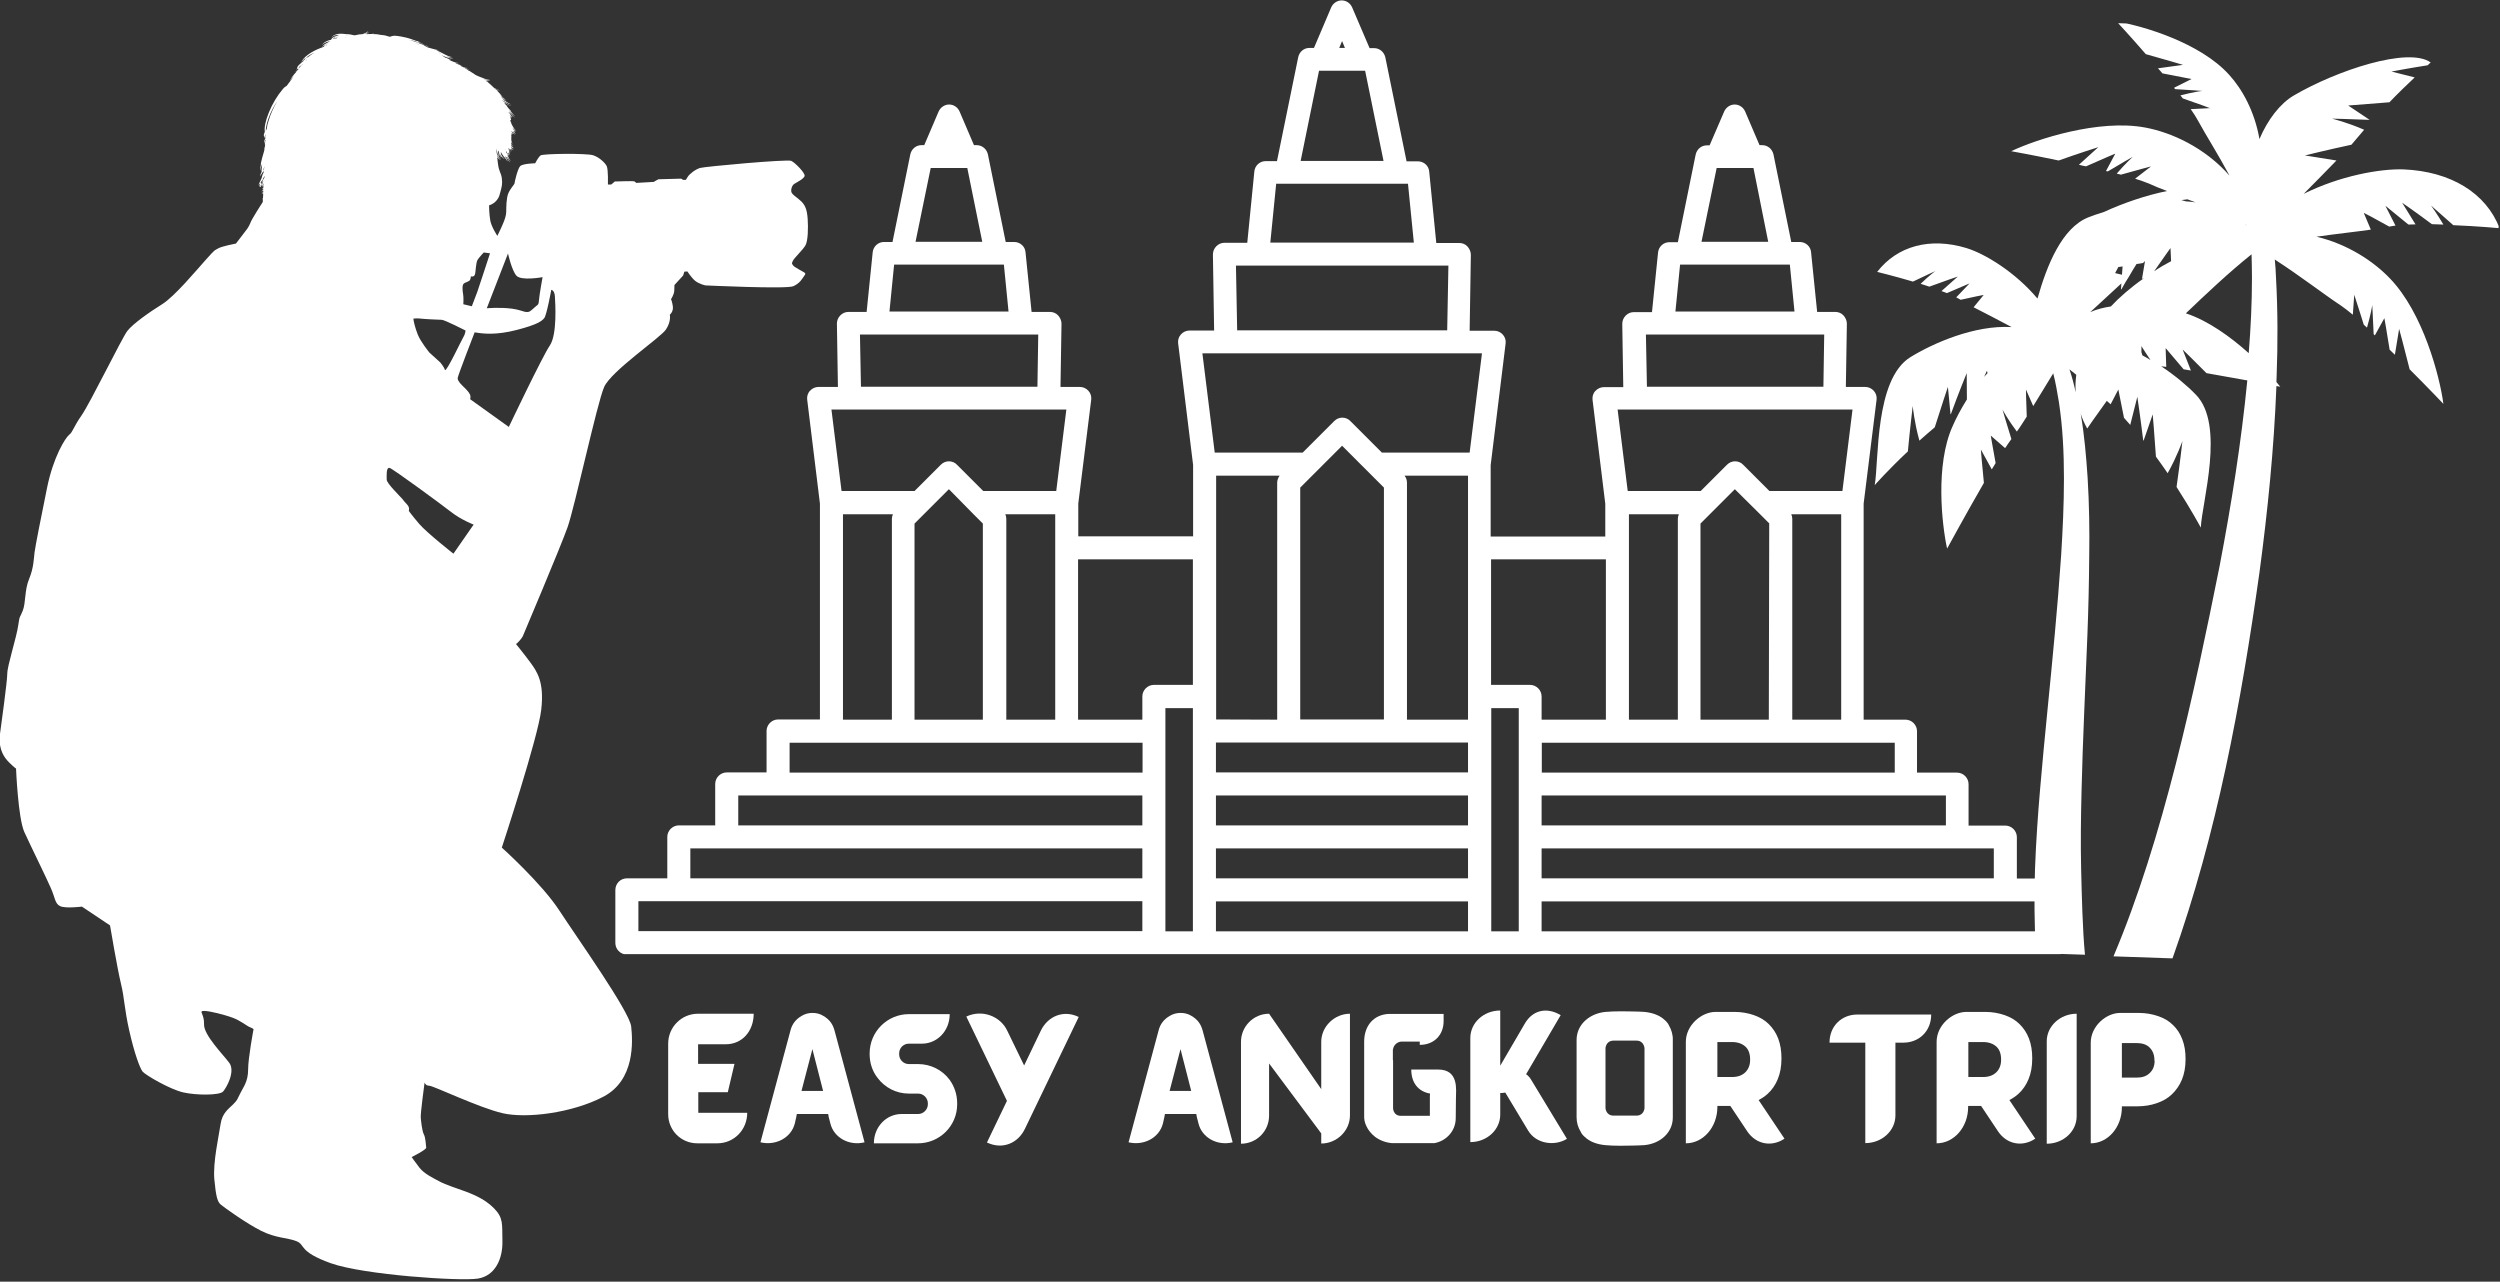
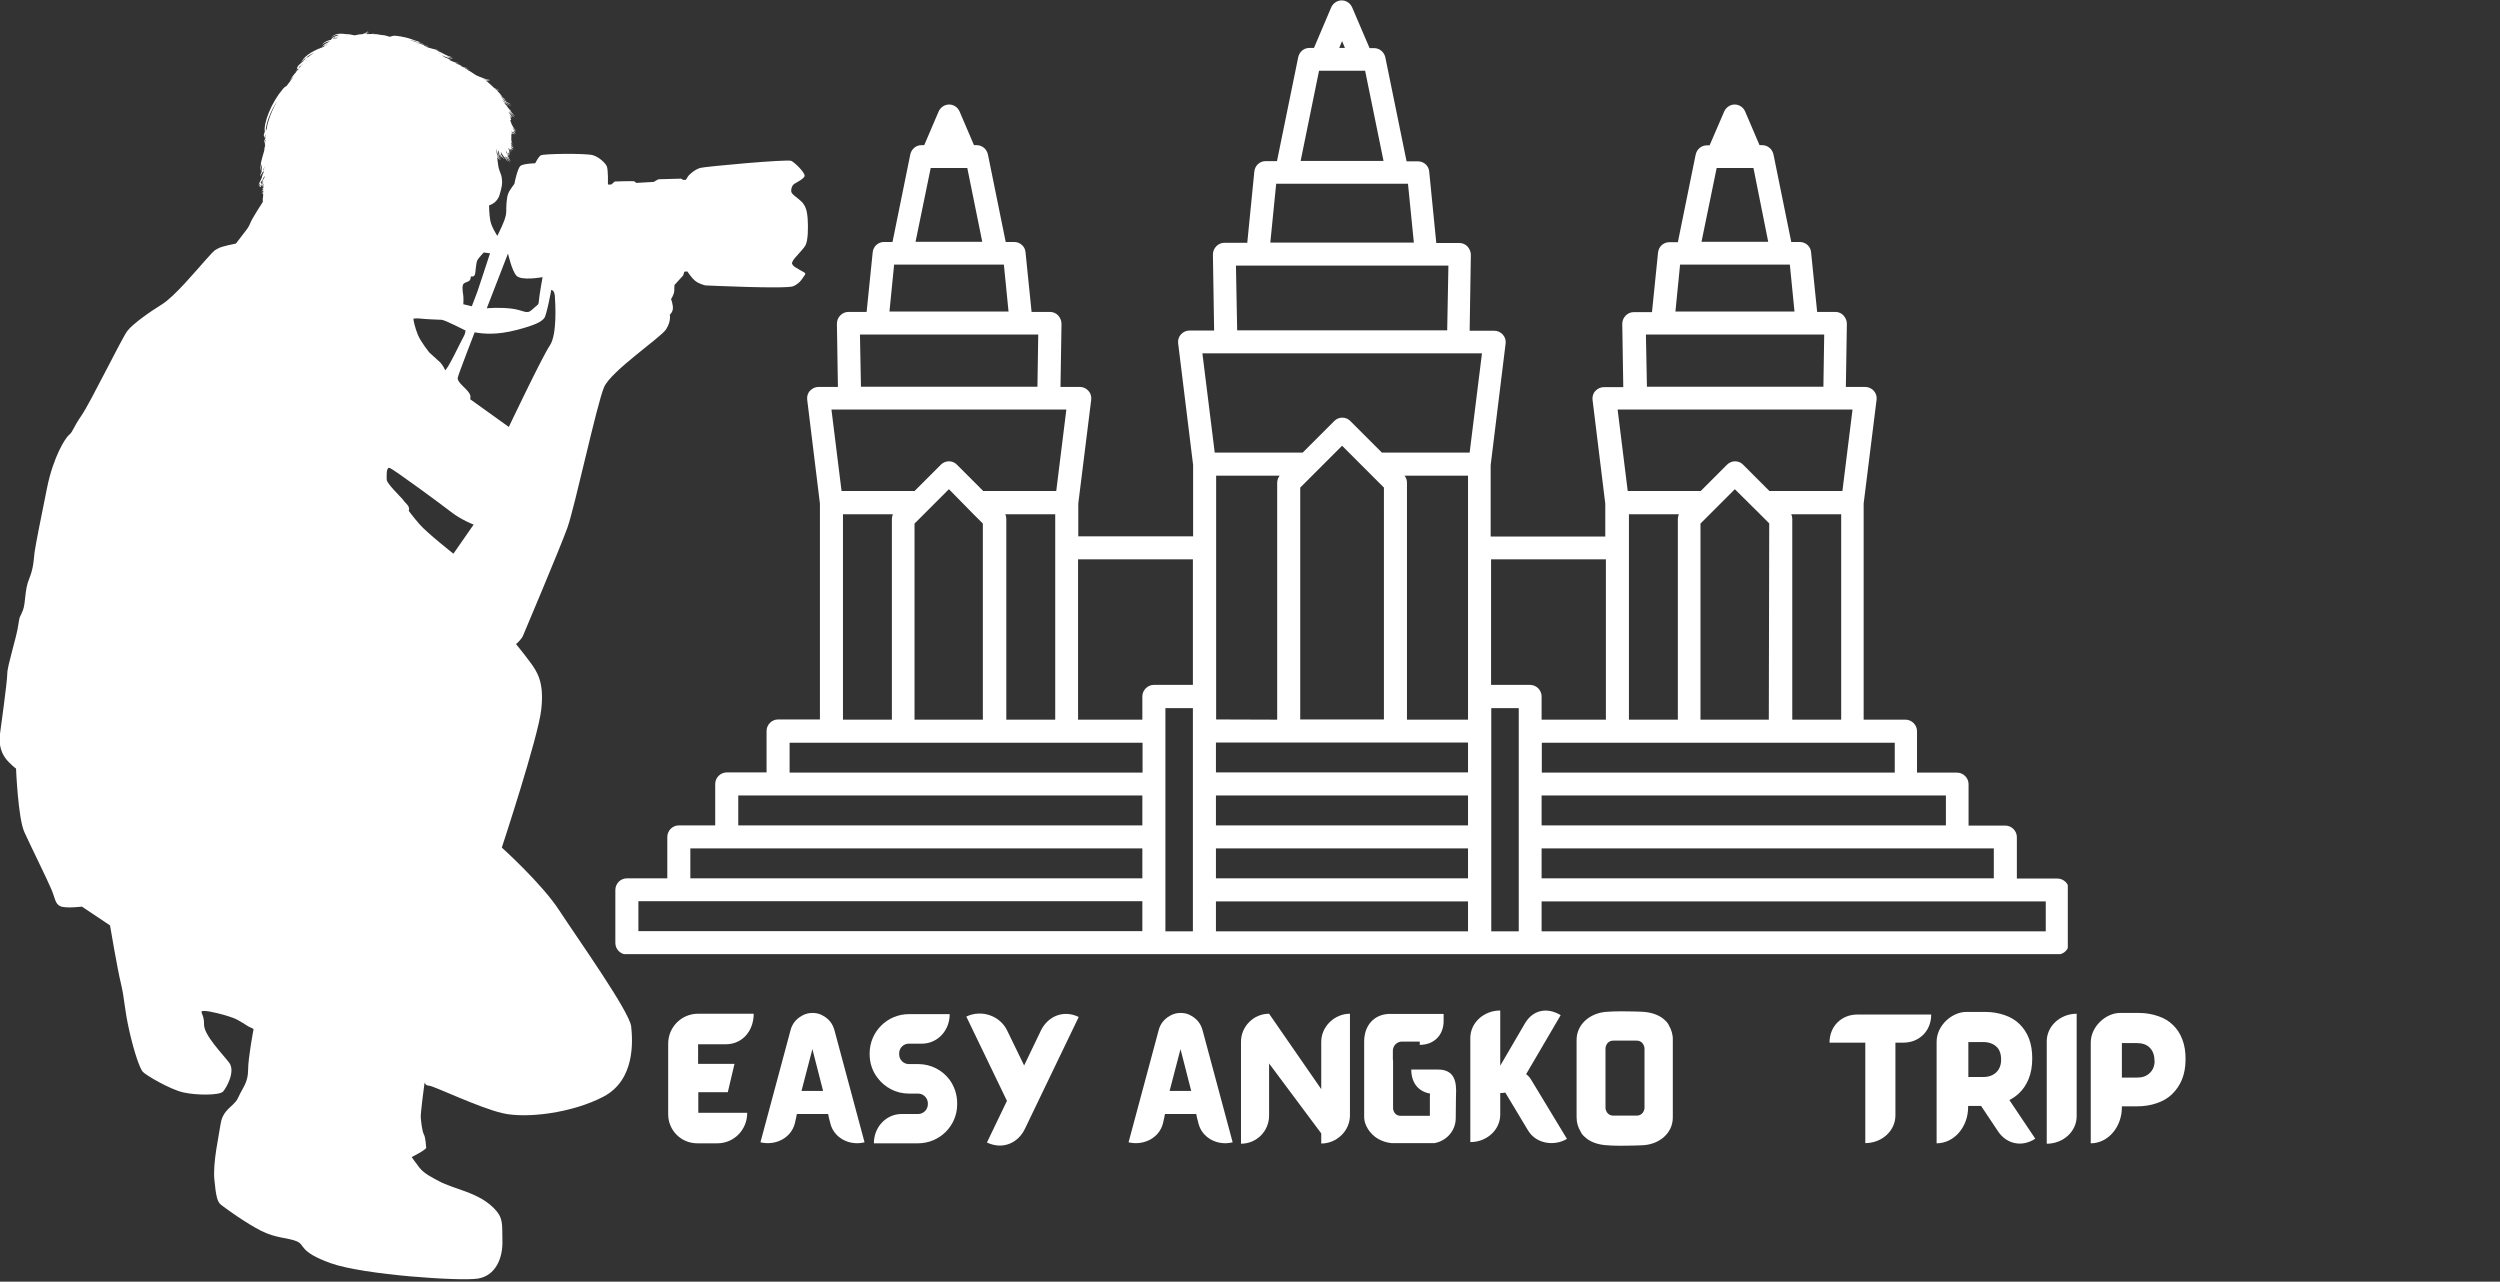
<svg xmlns="http://www.w3.org/2000/svg" xmlns:xlink="http://www.w3.org/1999/xlink" id="Layer_1" x="0px" y="0px" viewBox="0 0 1236.7 634" style="enable-background:new 0 0 1236.7 634;" xml:space="preserve">
  <rect x="0" y="0" width="1236.7" height="634" fill="#333333" stroke="none" />
  <style type="text/css">	.st0{clip-path:url(#SVGID_2_);}	.st1{fill:#FFFFFF;}	.st2{clip-path:url(#SVGID_4_);}	.st3{clip-path:url(#SVGID_6_);}	.st4{clip-path:url(#SVGID_8_);}	.st5{clip-path:url(#SVGID_10_);}</style>
  <g>
    <defs>
      <rect id="SVGID_1_" x="304.4" width="718.5" height="472" />
    </defs>
    <clipPath id="SVGID_2_">
      <use xlink:href="#SVGID_1_" style="overflow:visible;" />
    </clipPath>
    <g class="st0">
      <path class="st1" d="M310.1,434.5h20V414c0-3.1,2.6-5.7,5.7-5.7h18v-20.5c0-3.1,2.6-5.7,5.7-5.7h19.7v-20.5c0-3.1,2.6-5.7,5.7-5.7   h20.7V249.1l-6.3-51.4c-0.2-1.6,0.3-3.3,1.4-4.4c1.1-1.2,2.6-1.9,4.3-1.9h9.5l-0.5-31.3c0-1.5,0.6-3,1.7-4.1   c1.1-1.1,2.5-1.7,4-1.7h9l3-29.5c0.3-2.9,2.7-5.1,5.6-5.1h4.2l8.8-43.3c0.6-2.7,2.8-4.6,5.6-4.6h1.3l7.1-16.6   c0.9-2.1,3-3.5,5.2-3.5c2.3,0,4.3,1.4,5.2,3.5l7.1,16.6h1.3c2.7,0,5,1.9,5.6,4.6l8.8,43.3h4.2c2.9,0,5.4,2.2,5.6,5.1l3,29.5h9.1   c1.5,0,3,0.6,4,1.7c1,1.1,1.7,2.6,1.7,4.1l-0.5,31.3h9.5c1.7,0,3.2,0.7,4.3,1.9c1.1,1.2,1.6,2.8,1.4,4.4l-6.4,51.4v16.2h56.8   v-35.3l-7.4-60.2c-0.2-1.6,0.3-3.2,1.4-4.4c1.1-1.2,2.6-1.9,4.3-1.9h12.1l-0.6-37.6c0-1.5,0.6-3,1.7-4.1c1.1-1.1,2.5-1.7,4-1.7   H617l3.5-35.3c0.3-2.9,2.7-5.1,5.6-5.1h5.6l10.5-51.4c0.6-2.7,2.8-4.6,5.6-4.6h2.2l8.5-20c0.9-2.1,3-3.5,5.2-3.5   c2.3,0,4.3,1.4,5.2,3.5l8.6,20.1h2.2c2.7,0,5,1.9,5.6,4.6l10.5,51.4h5.6c2.9,0,5.4,2.2,5.6,5.1l3.5,35.3h11.4c1.5,0,3,0.6,4,1.7   c1,1.1,1.7,2.6,1.7,4.1l-0.6,37.6h12.1c1.7,0,3.2,0.7,4.3,1.9c1.1,1.2,1.6,2.8,1.4,4.4l-7.4,60.2v35.3h56.7v-16.2l-6.3-51.4   c-0.2-1.6,0.3-3.3,1.4-4.4c1.1-1.2,2.6-1.9,4.3-1.9h9.5l-0.5-31.3c0-1.5,0.6-3,1.7-4.1c1.1-1.1,2.5-1.7,4-1.7h9l3-29.5   c0.3-2.9,2.7-5.1,5.6-5.1h4.2l8.8-43.3c0.6-2.7,2.8-4.6,5.6-4.6h1.3l7.2-16.7c0.9-2.1,3-3.5,5.2-3.5c2.3,0,4.3,1.4,5.2,3.5   l7.1,16.6h1.3c2.7,0,5,1.9,5.6,4.6l8.8,43.3h4.2c2.9,0,5.4,2.2,5.6,5.1l3,29.5h9c1.5,0,3,0.6,4,1.7c1,1.1,1.7,2.6,1.7,4.1   l-0.5,31.3h9.5c1.7,0,3.2,0.7,4.3,1.9c1.1,1.2,1.6,2.8,1.4,4.4l-6.4,51.4v106.9h20.7c3.1,0,5.7,2.6,5.7,5.7v20.5h19.8   c3.1,0,5.7,2.6,5.7,5.7v20.5H992c3.1,0,5.7,2.6,5.7,5.7v20.5h20.1c3.1,0,5.7,2.6,5.7,5.7v26.2c0,3.1-2.6,5.7-5.7,5.7H310.1   c-3.1,0-5.7-2.6-5.7-5.7v-26.2C304.4,437,307,434.5,310.1,434.5z M341.5,419.7v14.8h223.6v-14.8H341.5z M365.2,393.5v14.8h199.9   v-14.8H365.2z M390.6,367.4v14.8h174.6v-14.8H390.6z M522,271v-16.6h-24.7c0.3,0.7,0.5,1.4,0.5,2.2v99.4H522V271z M470.4,243l-1-1   l-1,1l-11.4,11.4l-4.6,4.6v97h33.8v-97l-4.6-4.6L470.4,243z M441.2,356v-99.4c0-0.7,0.2-1.5,0.5-2.2H417V356H441.2z M478.5,83.1   h-18.1l-7.5,36.5h33L478.5,83.1z M496.6,130.9h-54.3l-2.3,23.2h58.9L496.6,130.9z M513.6,165.5h-88.2l0.5,25.8h87.3L513.6,165.5z    M518.7,202.6H411.3l5,40.3h36.1l13-13c1.1-1.1,2.5-1.7,4-1.7s3,0.6,4,1.7l13,13h36.1l5-40.3H518.7z M533.3,276.7V356h31.8v-11.5   c0-3.1,2.6-5.7,5.7-5.7h19.3v-62.1L533.3,276.7L533.3,276.7z M601.5,408.3h124.7v-14.8H601.5V408.3z M601.5,434.5h124.7v-14.8   H601.5V434.5z M726.2,344.4V235.3h-31.4c0.8,1,1.2,2.2,1.2,3.5V356h30.2V344.4z M667.3,223.9l-3.4-3.4l-3.4,3.4l-11.4,11.4   l-5.9,5.9v114.7h41.4V241.2l-5.9-5.9L667.3,223.9z M726.2,382.1v-14.8H601.5v14.8H726.2z M631.8,356V238.8c0-1.3,0.5-2.5,1.2-3.5   h-31.4v120.6L631.8,356z M663.9,20.3l-1.4,3.4h2.8L663.9,20.3z M675.3,35h-22.8l-9.1,44.6h41L675.3,35z M696.5,90.9h-65.2   l-2.9,29.1h71L696.5,90.9z M716.5,131.4H611.4l0.6,32h103.9L716.5,131.4z M721.5,174.8H594.8l6.1,49.1h43.5l15.6-15.6   c1.1-1.1,2.5-1.7,4-1.7s3,0.6,4,1.7l15.6,15.6H727l6.1-49.1H721.5z M737.6,276.7v62.1h19.3c3.1,0,5.7,2.6,5.7,5.7v11.5h31.8v-79.3   H737.6z M830,356v-99.4c0-0.7,0.2-1.5,0.5-2.2h-24.7V356L830,356L830,356z M875.2,258.9l-4.6-4.6L859.2,243l-1-1l-1,1l-11.4,11.4   l-4.6,4.6v97h33.8L875.2,258.9L875.2,258.9z M867.4,83.1h-18.2l-7.5,36.5h33L867.4,83.1z M885.4,130.9h-54.3l-2.3,23.2h58.9   L885.4,130.9z M902.4,165.5h-88.2l0.5,25.8H902L902.4,165.5z M907.6,202.6H800.2l5,40.3h36.1l13-13c1.1-1.1,2.5-1.7,4-1.7   c1.5,0,3,0.6,4,1.7l13,13h36.1l5-40.3H907.6z M910.8,254.4h-24.7c0.3,0.7,0.5,1.4,0.5,2.2v99.4h24.2V254.4z M937.2,367.4H762.7   v14.8h174.6V367.4z M962.6,393.5h-200v14.8h200V393.5z M986.3,419.7H762.6v14.8h223.7V419.7z M1012,445.9H762.6v14.8H1012V445.9z    M751.3,460.6V350.3h-13.6v110.4H751.3z M726.2,445.9H601.5v14.8h124.7V445.9z M590.1,460.6V350.3h-13.6v110.4H590.1z    M315.8,460.6h249.3v-14.8H315.8V460.6z" />
    </g>
  </g>
  <g>
    <g transform="translate(358.434, 786.475)">
      <g>
        <path class="st1" d="M-13-246.2H1.6l3.3-14h-18v-9.7H0.6c8.3,0,13.8-6.7,13.8-15.1h-27.6c-8.1,0-14.7,6.6-14.7,14.8v34.9    c0,8,6.4,14.4,14.4,14.4h9.9c8.3,0,14.8-6.7,14.8-15.1H-13V-246.2z" />
      </g>
    </g>
  </g>
  <g>
    <g transform="translate(394.176, 786.475)">
      <g>
        <path class="st1" d="M18.7-276.5c-0.9-3.5-2.7-5.8-5.7-7.5c-1.6-1-3.4-1.4-5.3-1.4c-1.9,0-3.7,0.5-5.2,1.4    c-3,1.7-4.9,4.1-5.7,7.5l-14.8,55.1c7.7,1.8,15.2-2.3,17-9.3l0.7-3.1l0.3-1.6h15.5l0.3,1.6l0.8,3.1c1.7,7,9.3,11.2,16.9,9.3    L18.7-276.5z M13-246.8H2.3l5.4-20.7L13-246.8z" />
      </g>
    </g>
  </g>
  <g>
    <g transform="translate(433.794, 786.475)">
      <g>
        <path class="st1" d="M35.9-252.4c-3.5-4.7-9.2-7.7-15.5-7.7h-4.6c-2.7,0-4.8-2.2-4.8-4.8v-0.5c0-2.7,2.2-4.8,4.8-4.8h6.5    c7.5,0,13.7-6.3,13.7-14.6H15.8c-10.7,0-19.4,8.7-19.4,19.4v0.5c0,4.3,1.4,8.4,3.9,11.6c3.5,4.7,9.1,7.8,15.5,7.8h4.6    c2.6,0,4.8,2.2,4.8,4.8v0.5c0,2.6-2.2,4.8-4.8,4.8h-8.2c-7.5,0-13.7,6.3-13.7,14.5h21.8c10.7,0,19.4-8.6,19.4-19.3v-0.5    C39.7-245.1,38.3-249.1,35.9-252.4z" />
      </g>
    </g>
  </g>
  <g>
    <g transform="translate(468.517, 786.475)">
      <g>
        <path class="st1" d="M46.4-276.7l-8.3,17.3l-8.4-17.3c-3.4-7.1-12.4-10.6-20.2-6.9l20.1,41.7l-9.9,20.6    c7.8,3.7,15.4,0.3,18.8-6.8l26.6-55.3C57.5-287.1,49.8-283.7,46.4-276.7z" />
      </g>
    </g>
  </g>
  <g>
    <g transform="translate(515.478, 786.475)">	</g>
  </g>
  <g>
    <g transform="translate(530.774, 786.475)">
      <g>
        <path class="st1" d="M64.2-276.5c-0.9-3.5-2.7-5.8-5.7-7.5c-1.6-1-3.4-1.4-5.3-1.4c-1.9,0-3.7,0.5-5.2,1.4    c-3,1.7-4.9,4.1-5.7,7.5l-14.8,55.1c7.7,1.8,15.2-2.3,17-9.3l0.7-3.1l0.3-1.6h15.5l0.3,1.6l0.8,3.1c1.7,7,9.3,11.2,16.9,9.3    L64.2-276.5z M58.5-246.8H47.8l5.4-20.7L58.5-246.8z" />
      </g>
    </g>
  </g>
  <g>
    <g transform="translate(570.392, 786.475)">
      <g>
        <path class="st1" d="M83.2-271.1v23.4L57.4-285c-7.7,0-13.9,6.3-13.9,13.9v50.4c7.7,0,13.9-6.2,13.9-13.9v-25.8l25.8,34.6v5    c7.7,0,14.2-6.3,14.2-13.9V-285C89.8-285,83.2-278.7,83.2-271.1z" />
      </g>
    </g>
  </g>
  <g>
    <g transform="translate(616.026, 786.475)">
      <g>
        <path class="st1" d="M59.9-229.4c0.9,2,2.5,3.9,4.3,5.3c2.3,1.7,5.1,2.8,8.2,3.1h21.2c5.6-1,10.5-5.8,10.5-12.4l0.1-9.7    c0-4.1,1.6-14.3-8.8-14.3H82.1c0,6.7,3.6,10.9,9.3,11.9c0,0.4-0.1,0.9-0.1,1.3v9.7H76.9c-2.2,0-3.5-1.4-3.8-3.5v-23.8    c-0.1-0.2-0.1-0.5-0.1-0.7v-4.4c0-0.3,0-0.5,0.1-0.6c0.3-2,2-3.5,3.9-3.7h9.3v1.6c7.2,0,11.8-5,11.8-11.7v-3.6H70.8    c-7.1,0.4-12,5.6-12,13.7c0,0,0,0.1,0,0.1v36.3C58.7-232.8,59.1-231,59.9-229.4z" />
      </g>
    </g>
  </g>
  <g>
    <g transform="translate(655.44, 786.475)">
      <g>
        <path class="st1" d="M102.2-252c-0.9-1.5-1.4-2.1-2.7-3.1l17.1-29.2c-7-4.2-13.9-2.4-17.7,4.1l-12.2,20.9v-27.3    c-8.2,0-14.8,6.1-14.8,13.6v51.5c8.2,0,14.8-6.1,14.8-13.6v-10.7c0.8,0.1,1.7-0.1,2.5-0.2l11.3,18.8c3.9,6.5,12.9,7.9,19.2,4.1    L102.2-252z" />
      </g>
    </g>
  </g>
  <g>
    <g transform="translate(694.905, 786.475)">
      <g>
        <path class="st1" d="M130.7-279.2c-0.4-0.9-1.1-1.8-2-2.6c-2.6-2.5-6.2-3.7-10.1-4.1c-2.3-0.2-9-0.3-11.6-0.3    c-2.8,0-5.3,0.1-7.8,0.3C91.4-285.1,85-279.7,85-272v38.2c0,2.6,0.7,5,2,7.1c0.4,1,1.1,1.8,2,2.6c2.6,2.5,6.2,3.7,10.1,4.1    c2.3,0.2,4.8,0.3,7.4,0.3c2.7,0,9.5-0.1,12-0.3c7.8-0.7,14.1-6.1,14.1-13.7V-272C132.7-274.6,131.9-277.1,130.7-279.2z     M118.6-238.2c-0.3,2.1-1.7,3.6-3.9,3.6h-11.5c-2.2,0-3.6-1.5-3.9-3.6v-29.9c0.3-2.1,1.7-3.6,3.9-3.6h11.5c2.2,0,3.6,1.5,3.9,3.7    V-238.2z" />
      </g>
    </g>
  </g>
  <g>
    <g transform="translate(735.849, 786.475)">
      <g>
-         <path class="st1" d="M134.1-242.3c1.7-0.9,3.2-1.9,4.5-3.1c2.2-2,3.8-4.4,5-7.3c1.2-2.9,1.8-6.3,1.8-10.1v-0.2    c0-3.6-0.5-6.8-1.6-9.7c-1.1-2.9-2.7-5.2-4.7-7.2c-2-2-4.5-3.4-7.3-4.4c-2.9-1-6.1-1.6-9.6-1.6h-9.4c-7,0-14.7,6.6-14.7,14.8    v50.2c8.6,0,15.6-8,15.6-18v-0.5h6.4l8.4,12.6c4.3,6.4,12,7.9,18.4,3.6L134.1-242.3z M113.6-271h7.3c2.9,0,5,0.8,6.6,2.2    c1.6,1.4,2.4,3.6,2.4,6.4v0.2c0,2.6-0.8,4.6-2.4,6.2c-1.6,1.5-3.7,2.3-6.5,2.3h-7.3V-271z" />
-       </g>
+         </g>
    </g>
  </g>
  <g>
    <g transform="translate(776.231, 786.475)">	</g>
  </g>
  <g>
    <g transform="translate(791.528, 786.475)">
      <g>
        <path class="st1" d="M127.2-284.6c-7.6,0-13.7,5.6-13.7,13.9h17.7v49.7c8.2,0,14.9-6.1,14.9-13.7v-36h4c7.6,0,13.7-5.6,13.7-13.9    H127.2z" />
      </g>
    </g>
  </g>
  <g>
    <g transform="translate(828.902, 786.475)">
      <g>
        <path class="st1" d="M165.1-242.3c1.7-0.9,3.2-1.9,4.5-3.1c2.2-2,3.8-4.4,5-7.3c1.2-2.9,1.8-6.3,1.8-10.1v-0.2    c0-3.6-0.5-6.8-1.6-9.7c-1.1-2.9-2.7-5.2-4.7-7.2c-2-2-4.5-3.4-7.3-4.4c-2.9-1-6.1-1.6-9.6-1.6h-9.4c-7,0-14.7,6.6-14.7,14.8    v50.2c8.6,0,15.6-8,15.6-18v-0.5h6.4l8.4,12.6c4.3,6.4,12,7.9,18.4,3.6L165.1-242.3z M144.7-271h7.3c2.9,0,5,0.8,6.6,2.2    c1.6,1.4,2.4,3.6,2.4,6.4v0.2c0,2.6-0.8,4.6-2.4,6.2c-1.6,1.5-3.7,2.3-6.5,2.3h-7.3V-271z" />
      </g>
    </g>
  </g>
  <g>
    <g transform="translate(869.285, 786.475)">
      <g>
        <path class="st1" d="M143.2-271.4v50.7c8.2,0,14.8-6.1,14.8-13.6V-285C149.8-285,143.2-278.8,143.2-271.4z" />
      </g>
    </g>
  </g>
  <g>
    <g transform="translate(885.652, 786.475)">
      <g>
        <path class="st1" d="M193.9-272.3c-1.1-2.9-2.6-5.2-4.6-7.1c-2-2-4.4-3.4-7.3-4.4c-2.9-1-6.1-1.6-9.6-1.6h-9.3    c-6.9,0-14.5,6.6-14.5,14.7v49.8c8.5,0,15.4-8,15.4-17.8v-0.5h7.6c3.4,0,6.6-0.5,9.5-1.5c3-1,5.5-2.4,7.6-4.4    c2.1-2,3.8-4.4,5-7.3c1.2-2.9,1.8-6.3,1.8-10.1v-0.1C195.5-266.3,195-269.5,193.9-272.3z M180.2-261.8c0,2.6-0.8,4.6-2.4,6.1    c-1.6,1.6-3.7,2.3-6.5,2.3h-7.3v-17.1h7.2c2.8,0,5,0.7,6.5,2.2s2.4,3.5,2.4,6.3V-261.8z" />
      </g>
    </g>
  </g>
  <g>
    <defs>
      <rect id="SVGID_3_" x="0" y="15" width="400.7" height="619" />
    </defs>
    <clipPath id="SVGID_4_">
      <use xlink:href="#SVGID_3_" style="overflow:visible;" />
    </clipPath>
    <g class="st2">
      <path class="st1" d="M3.6,333.2c0-3.9,4.7-18.3,5.4-23.8c0.8-5.5,0.8-3.5,2.3-7.4s0.8-10.1,3.1-15.6c2.3-5.5,2.3-10.1,2.7-13.2   c0.4-3.1,3.1-16.8,6.2-32c3.1-15.2,9-24.6,10.9-26.1c1.9-1.5,1.9-3.5,6.2-9.7s19.9-38.2,22.6-41.7c2.7-3.5,10.9-9.3,17.2-13.2   c6.2-3.9,16.6-16.4,21.7-22.1c5.1-5.7,4.1-4.3,5.8-5.4c1.8-1.2,9-2.5,9-2.5l4.9-6.4c0,0,1.5-1.8,2.2-3.7   c0.6-1.9,6.2-10.5,6.2-10.5s0-0.5,0-1.4c0,0.1-0.1,0.3,0,0.4c-0.1-0.4-0.1-0.8,0.1-1.1c0-0.6,0.1-1.3,0.1-2   c-0.4-0.1-0.6-0.2-0.9-0.2c0.3-0.1,0.6-0.1,0.9-0.1c0-0.1,0-0.1,0-0.2c-0.3-0.1-0.5-0.2-0.8-0.1c0.1,0,0.1,0,0.2,0   c0.2-0.2,0.4-0.3,0.6-0.5c0-0.1,0-0.3,0-0.4c-0.4,0.2-0.7,0.3-1,0.4c0.3-0.3,0.6-0.5,1-0.8c0-0.1,0-0.1,0-0.2c0-0.1,0-0.3,0-0.4   c-0.3,0.2-0.5,0.4-0.6,0.5c0.1-0.4,0.3-0.6,0.6-0.9c0,0,0.1-0.1,0.1-0.1c0,0,0-0.1,0-0.1c0-0.2,0-0.5,0-0.7   c-0.1,0.1-0.1,0.2-0.2,0.3c0-0.1,0.1-0.3,0.1-0.4c-0.1,0-0.3,0-0.4,0c0.1,0,0.3-0.1,0.4-0.1c0-0.1,0.1-0.1,0.1-0.2   c0,0,0-0.1,0-0.1c0,0,0-0.1,0-0.1c-0.1,0-0.3,0-0.4,0c0.1,0,0.3-0.1,0.4-0.1c0-0.2,0-0.4,0-0.6c-0.1,0.3-0.3,0.5-0.3,0.7   c0-0.2,0-0.4,0.1-0.6c-0.3,0.8-0.4,1.4-0.3,1.9c-0.2-0.3-0.3-0.8-0.2-1.4c-0.2,0.4-0.5,0.8-0.6,1l-0.2,0.3l-0.3-0.3   c-0.3-0.3-0.4-0.5-0.5-0.8h0.1c0.1,0.2,0.3,0.4,0.5,0.6l0.1,0.1l0-0.1c0.1-0.1,0.1-0.3,0.2-0.4l-0.2,0c0,0,0,0,0-0.1   c0,0,0,0.1-0.1,0.1l-0.3,0c0.1-0.1,0.1-0.2,0.2-0.3h0c0,0,0,0,0,0v0h0c0-0.1-0.1-0.2-0.1-0.3c0-0.1-0.1-0.2-0.1-0.3   c-0.1,0.2-0.2,0.4-0.3,0.5c0,0,0,0,0,0.1c0,0,0,0,0-0.1h-0.1c0,0,0-0.1,0-0.1c0-0.1-0.1-0.2-0.1-0.3c0.1,0.1,0.1,0.1,0.2,0.3   c0.1-0.2,0.2-0.4,0.3-0.6c0-0.1-0.1-0.1-0.1-0.2c0,0,0.1,0.1,0.1,0.1c0.3-0.7,0.8-1.6,1.2-2.6c0-0.5,0.3-1.1,0.5-1.8   c0.1-0.3,0.3-0.6,0.5-1c0-0.2,0-0.3,0-0.5l-0.3,0.4c0,0.1,0,0.3,0,0.3c0-0.1,0-0.2-0.1-0.3l-0.4,0.5c-0.5,0.8-0.9,1.4-0.8,1.9   c-0.3-0.6,0-1.4,0.5-2.4c-0.1-0.5,0-1.2,0.1-2c0-0.5,0-1.2,0.2-2c-0.6,1.5-1,2.9-0.8,3.6c-0.3-0.6-0.2-1.5,0.1-2.7   c-0.1-1.9,1.3-5.7,2.2-9.1c0,0,0,0,0,0c-0.4,0.7-0.6,1.3-0.6,1.7c-0.1-0.5,0.1-1.3,0.5-2.2c0-0.4,0-0.8,0.1-1.3   c-0.1,0.3-0.2,0.6-0.1,0.8c-0.2-0.4-0.1-1,0.1-1.6c-0.1,0.2-0.3,0.4-0.3,0.6c0-0.4,0.2-0.8,0.5-1.2c0-0.1,0-0.3,0-0.5   c-0.5,0.8-0.8,1.5-0.7,1.9c-0.3-0.6,0-1.6,0.6-2.6c0-0.3,0-0.6,0.1-1c-0.1,0.4-0.2,0.7-0.1,1c-0.3-0.5-0.1-1.2,0.1-2   c0-0.1,0.1-0.1,0.1-0.2c-0.5,0.9-0.8,1.8-0.6,2.3c-0.2-0.3-0.3-0.6-0.3-1c-0.3-0.6,0-1.4,0.4-2.4c-0.4-1.6,0.3-5.4,2-9.5   c1.7-4.2,4.3-8.5,6.8-11.4l0.6-0.7c0.4-0.4,0.9-0.7,1.4-1c0.6-0.8,1.3-1.8,2.2-2.9c0.4-0.6,0.8-1.3,1.3-2c0,0,0,0,0,0   c-0.9,1-1.6,1.9-1.8,2.6c0.1-1.1,1.5-3,3.4-5c-0.3,0.1-0.6,0.3-0.8,0.5c0.2-0.4,0.7-0.7,1.3-1.1c0,0,0,0,0.1-0.1   c0-0.2,0.1-0.4,0.1-0.6c-0.2,0.1-0.4,0.2-0.5,0.3c0,0,0,0.1,0,0.1c0,0,0-0.1,0-0.1c-0.2,0.1-0.4,0.3-0.6,0.4   c0.1-0.2,0.3-0.4,0.5-0.6c-0.3-1.2,1.7-2.6,2.9-3.6l0.1-0.1c0.1-0.2,0.3-0.4,0.4-0.5c-0.2,0.1-0.4,0.1-0.5,0.3   c0.1-0.3,0.4-0.4,0.8-0.6c0.1-0.2,0.3-0.4,0.5-0.5c0.1-0.1,0.1-0.1,0.2-0.1c-0.4,0-0.8,0.1-1,0.4c-0.7,0.7-1.2,1.3-1.3,1.8   c0-1,1.3-2.6,3.2-4c1.9-1.4,4.3-2.6,6.2-3.3l0.4-0.2c0.1,0,0.2,0,0.3,0c0.3-0.2,0.7-0.4,1-0.5c0.4-0.6,1.2-1.2,2.3-1.6   c-0.4,0.1-0.7,0.2-1,0.4c-0.6,0.3-1.1,0.6-1.3,1c0-0.1,0.1-0.3,0.2-0.5c-0.5,0.4-0.9,0.7-1.1,1.1c0.1-0.6,0.9-1.5,2.2-2.1   c0.5-0.3,1-0.6,1.6-0.9c0.1,0,0.1-0.1,0.2-0.1c-0.2,0-0.4,0.1-0.6,0.1c-1.6,0.4-2.9,1.1-3.3,1.8c0.3-1,2.1-2.2,4.4-2.6   c0.1-0.7,1.2-1.5,2.7-1.9c0.4-0.2,0.9-0.4,1.4-0.5c-0.3,0-0.6,0-0.9,0c-1.5,0.1-2.7,0.8-3,1.4c0.3-1,2.2-2,4.5-2   c0.9,0,1.8,0.1,2.6,0.2c1.5,0,3,0.3,4.2,0.6c0.4-0.1,0.8-0.1,1.3-0.2c0.4-0.2,1.5-0.3,2.8-0.4c1.3-0.5,2.3-1,2.6-1.6   c-0.1,0.6-0.8,1.1-1.6,1.6c0,0,0.1,0,0.1,0c0.9-0.4,1.7-0.8,1.9-1.3c-0.1,0.5-0.6,0.9-1.2,1.3c0.3,0,0.5,0,0.8,0   c0.1-0.1,0.2-0.2,0.3-0.3c0,0.1-0.1,0.2-0.1,0.3c1.3,0,2.5,0,2.9-0.5c-0.1,0.2-0.4,0.4-0.6,0.5c0.3,0,0.5,0,0.8,0   c0,0,0.1,0,0.1-0.1c0,0,0,0-0.1,0.1c0.8,0,1.6,0.1,2.5,0.3c0.2,0,0.4,0,0.5,0.1c1.8,0.1,2.9,0.4,3.7,0.7c0.1,0,0.3,0.1,0.4,0.1   c0.1,0,0.2,0.1,0.4,0.1c0.1,0,0.1,0,0.3,0c0,0,0.1,0,0.1-0.1l0.3-0.1c0.4-0.1,1-0.3,1.6-0.3c0.8,0,4.7,0.4,8.4,1.7   c0.8,0.3,1.5,0.5,2.2,0.8c0.8,0.2,1.5,0.4,2,0.4c-0.3,0-0.6,0-1,0c0.7,0.3,1.4,0.6,2,0.9c1.5,0.7,2.7,1.4,3.4,1.6   c-1-0.1-2.6-0.9-4.7-1.7c1.8,0.8,3.2,1.6,4.2,2.1c2.4,0.6,4.6,1.4,5.6,1.3c-0.4,0.1-0.8,0.1-1.4,0.1c0.3,0.1,0.7,0.3,1,0.5   c0.2,0,0.4,0,0.5,0c-0.1,0-0.2,0-0.3,0c0.5,0.2,0.9,0.5,1.4,0.7c2.2,1.2,4.5,2.4,5.6,2.1c-0.6,0.3-1.8,0.1-3.2-0.4   c1.4,0.7,2.7,1.2,3.4,1c-0.7,0.4-2,0-3.5-0.5c-0.8-0.3-1.5-0.6-2.4-1c0.5,0.3,1.3,0.8,2.1,1.3c0.1,0.1,0.3,0.1,0.3,0.1   c0.4,0.1,0.7,0.1,0.9-0.1c-0.1,0.1-0.3,0.2-0.5,0.3c0.8,0.3,1.5,0.5,2,0.5c-0.3,0.1-0.8,0.1-1.2,0.1c1.9,1,3.9,1.8,4.8,1.5   c-0.4,0.2-0.9,0.2-1.6,0.1c0.3,0.1,0.5,0.3,0.8,0.4c0.4,0.1,0.7,0.1,1,0.1c-0.1,0.1-0.4,0.1-0.6,0.1c0,0,0.1,0,0.1,0.1   c0.9,0.3,1.6,0.5,2.1,0.5c-0.3,0.1-0.8,0.1-1.2,0c0.4,0.2,0.7,0.4,1.1,0.6c0.1,0,0.3,0,0.4,0c-0.1,0-0.2,0-0.3,0   c0.2,0.1,0.5,0.3,0.7,0.4c0.8,0.2,1.4,0.3,1.9,0.1c-0.3,0.2-0.8,0.3-1.3,0.2c0.2,0.1,0.4,0.2,0.6,0.4c0.4,0,0.7,0,0.9,0   c-0.1,0.1-0.4,0.2-0.6,0.2c0.1,0.1,0.3,0.2,0.4,0.3c0.4,0,0.8,0,1.1-0.1c-0.2,0.1-0.5,0.2-0.8,0.3c0.2,0.1,0.4,0.3,0.6,0.4   c0.2,0,0.4,0,0.6-0.1c-0.1,0.1-0.3,0.1-0.4,0.1c1,0.6,1.9,1.2,2.9,1.9c0.1,0.1,0.2,0.1,0.3,0.2c2.5,1.1,5.7,2.6,6.9,2   c-0.5,0.4-1.6,0.4-3,0.1c1.4,0.5,2.6,0.7,3.2,0.4c-0.5,0.4-1.3,0.4-2.3,0.3c0.2,0.1,0.4,0.2,0.6,0.3c0.1,0,0.2,0.1,0.3,0.2   c0.3,0,0.5,0,0.6-0.1c-0.1,0.1-0.3,0.1-0.5,0.2c0.7,0.6,2,1.7,3.4,3.1c1,0.4,1.8,0.6,2.4,0.7c-0.5,0-1.1-0.1-2-0.3   c0.1,0.1,0.3,0.3,0.4,0.4c0.8,0.3,1.4,0.5,1.9,0.5c-0.4,0-0.9,0-1.5-0.2c1,1,2,2.1,2.8,3.1c0.9,1,1.5,1.8,2,2.1   c-0.8-0.3-1.7-1.3-3-2.5c0.7,0.8,1.3,1.6,1.8,2.2c1.4,0.9,2.7,1.7,3.4,2c-0.6-0.1-1.5-0.5-2.6-1.1c0,0,0.1,0.1,0.1,0.1   c-0.2-0.1-0.4-0.2-0.5-0.3c-0.4-0.3-0.9-0.5-1.4-0.8c0,0.1,0.1,0.1,0.1,0.2c1.9,1.3,3.5,2.4,4.5,2.7c-0.8-0.1-2.1-0.9-3.7-1.8   c0.1,0.1,0.1,0.2,0.2,0.3c0.2,0.3,0.4,0.5,0.6,0.8c0.5,0.3,1,0.5,1.3,0.6c-0.3,0-0.7-0.2-1.1-0.4c1.9,2.4,3.5,4.8,4.5,5.5   c-0.8-0.4-1.9-1.6-3.2-3.1c1.3,1.7,2.3,3.3,3.1,3.8c-0.6-0.3-1.4-1.1-2.4-2.3c-0.3-0.1-0.5-0.3-0.8-0.5c0.1,0.2,0.2,0.4,0.3,0.5   c0.1,0.1,0.1,0.1,0.2,0.2c0.3,0.2,0.5,0.4,0.7,0.5c-0.1,0-0.3-0.1-0.5-0.1c0.5,0.6,0.9,1,1.3,1.3c-0.2-0.1-0.4-0.2-0.6-0.4   c0.3,0.3,0.5,0.4,0.8,0.4c-0.6,0.1-1.1-0.3-1.8-0.9c0,0,0,0.1,0.1,0.1c0.5,0.7,1,1.3,1.5,1.3c-0.3,0-0.6-0.1-1-0.3c0,0,0,0-0.1,0   c0.4,1,0.5,1.5,0.3,1.4c-0.2-0.1-0.3-0.1-0.3,0.1c0.1,0.3,0.1,0.5,0.2,0.8c0.1,0.1,0.1,0.1,0.2,0.3c0,0.1,0.1,0.3,0.1,0.5   c0.8,1.7,1.7,3.2,2.5,3.5c-0.6-0.1-1.3-0.6-1.9-1.5c0,0.1,0.1,0.2,0.1,0.3c0.5,0.9,1.1,1.6,1.6,1.8c-0.4,0-0.8-0.3-1.2-0.6   c0.4,0.8,0.8,1.4,1.1,1.6c-0.4-0.1-0.8-0.5-1.2-1.1c-0.1,0-0.2,0-0.3-0.1c0.4,0.8,0.8,1.4,1.1,1.6c-0.6-0.2-1.1-0.9-1.7-1.9   c0.1,0.8,0.4,1.4,0.8,1.6c-0.2,0-0.3-0.1-0.5-0.2c0.1,0.1,0.3,0.3,0.4,0.3c-0.1,0-0.3-0.1-0.4-0.2c0.1,0.1,0.1,0.2,0.2,0.3   c-0.2-0.1-0.4-0.3-0.5-0.5c0,0-0.1-0.1-0.1-0.1c0,0.1,0,0.2,0,0.3c0.1,0.3,0.3,0.5,0.5,0.5c-0.2,0-0.4-0.1-0.5-0.2   c0,0.1,0,0.1,0,0.2c0,0.1,0.1,0.1,0.1,0.2c0,0-0.1-0.1-0.1-0.1c0,0.3,0,0.5,0,0.7c0.1,0.1,0.1,0.2,0.2,0.3c-0.1,0-0.1-0.1-0.2-0.2   c0,0.8,0,1.5,0,2.2c0.1,0.2,0.2,0.4,0.3,0.5c-0.1-0.1-0.2-0.2-0.3-0.3c0,0.9,0,1.6,0,2.4c0.5,0.6,0.9,1,1.3,1.2   c-0.4-0.1-0.8-0.4-1.3-0.8c0,0.1,0,0.3,0,0.4c0.5,0.5,0.9,0.9,1.2,1.1c-0.4-0.1-0.8-0.4-1.2-0.8c0,0.7,0,1.2,0.1,1.6   c-0.1-0.3-0.2-0.6-0.3-1.1c-0.1,0-0.3-0.1-0.4-0.2c0,0.8,0,1.4,0.1,1.8c-0.2-0.4-0.3-1.1-0.4-1.9c-0.1-0.1-0.3-0.2-0.5-0.4   c0,0.1,0,0.3,0.1,0.5c0.3,1.1,0.4,1.9,0.3,1.9c0.1,0.6,0.3,1.1,0.5,1.4c-0.3-0.3-0.6-0.9-0.8-1.6c-0.1,0-0.1,0.1-0.2,0.3   c0.1,0.8,0.3,1.5,0.6,1.9c-0.3-0.3-0.5-0.8-0.7-1.4c-0.1,0.2-0.1,0.5-0.2,0.6c0,0,0,0,0,0c0,0,0,0.1,0,0.1   c0.6,1.3,1.1,2.3,1.6,2.8c-0.6-0.4-1.2-1.3-1.9-2.4c0,0-0.1,0-0.1,0c0.6,1.4,1.2,2.5,1.7,3c-0.6-0.4-1.2-1.3-1.8-2.5   c-0.3-0.1-0.6-0.4-0.9-0.7c0.2,0.3,0.3,0.6,0.5,0.9c0.3,0.3,0.5,0.5,0.8,0.6c-0.2,0-0.4-0.1-0.6-0.2c0.3,0.6,0.6,1.1,0.9,1.4   c-0.5-0.3-1-0.9-1.5-1.8c-0.6-0.5-1.1-1.3-1.7-2.2c-0.1-0.2-0.2-0.5-0.4-0.7c0,0.4,0.1,0.8,0.1,1.1c0.6,1.2,1.3,2.1,1.9,2.4   c-0.5-0.1-1.1-0.6-1.8-1.4c0.1,0.3,0.1,0.5,0.3,0.7c-0.3-0.3-0.5-0.7-0.6-1.2c-0.1-0.1-0.2-0.3-0.3-0.5c0.1,0.9,0.2,1.6,0.5,2   c-0.5-0.5-0.8-1.6-1-3c-0.1-0.1-0.1-0.3-0.2-0.5c-0.1-0.1-0.1-0.2-0.3-0.3c0,0,0,0.1,0,0.1c0.1,1.4,0.3,2.5,0.6,3   c-0.7-0.6-1-2.3-1.4-4.2v0c0,0.5,0.1,1.4,0.2,2.5c0.1,0.4,0.3,0.7,0.4,0.9c0.7,0.9,1.3,1.6,1.9,1.8c-0.6-0.1-1.4-0.8-2.2-1.7   c0,0.1,0,0.1,0,0.2c0.8,1.1,1.5,1.9,2.1,2.1c-0.6-0.1-1.3-0.6-2-1.4c0,0.3,0,0.5,0.1,0.8c0.3,0.3,0.5,0.5,0.8,0.5   c-0.2,0-0.5-0.2-0.8-0.4c0.1,0.8,0.2,1.5,0.3,2.3c0.5,4.1,1.5,4.3,1.9,7.1c0.4,2.8,0.1,4.1-1.1,8.3c-1.2,4.2-5.2,5.2-5.2,5.2   s0,4.2,0.6,7.5c0.6,3.3,3.5,7.6,3.5,7.6s2.3-4.7,2.9-6.3c0.7-1.6,1.5-3.9,1.5-5.7c0-1.8,0-6.6,1-9s3.1-4.5,3.1-5s1.5-7.2,2.8-8.5   c1.3-1.3,7.4-1.4,7.4-1.4s1.5-3,2.7-3.9c1.2-0.9,22.6-1.1,25.9-0.1c3.2,1,6.1,3.9,6.8,5.4c0.8,1.6,0.6,9.1,0.6,9.1h1.6l0.4-0.3   l1.4-1.2c0,0,9.2-0.3,9.6-0.1c0.4,0.2,1,0.8,1,0.8l8.7-0.5c0,0,1.9-1.2,2.3-1.3c0.5,0,10.8-0.3,11.1-0.3c0.4,0,1,0.6,1,0.6h1.4   c0,0,0.1,0,0.9-1.4c0.8-1.4,3.8-3.8,6.2-4.5c2.4-0.7,43.1-4.4,45.1-3.5c1.9,0.9,6.8,5.9,6.6,7.4c-0.2,1.5-4.5,3.5-5.3,4.1   c-0.8,0.6-1.5,2.1-1.3,3.7c0.2,1.5,2.9,2.8,5,4.9c2,2,2.8,4.3,3.1,8.6s0.2,10.8-1.1,13.1c-1.3,2.3-5.7,6.3-6.3,7.8   c-0.6,1.5-0.4,1,0.1,2c0.5,1,5.8,3.5,6,3.9c0.3,0.4,0.1,0.7-0.7,1.8c-0.8,1.1-1.8,3.2-5.1,4.7c-3.3,1.5-43.5-0.4-43.5-0.4   s-3.2-0.7-5.1-2.3c-1.9-1.6-3.8-4.6-3.8-4.6l-1.5,0.1l-0.6,1.9l-4.3,4.7c0,0,0,1.1-0.1,2.9c-0.1,1.9-1.6,4.1-1.6,4.1   s0.5,0.9,0.9,3.5c0.4,2.7-1.5,4.2-1.5,4.2s0.8,3.2-1.9,7.3c-2.7,4.1-27.1,20.5-30.6,28.5c-3.5,8-14.5,59.3-18.1,69.4   c-3.6,10.1-21.7,52.8-22.1,53.8c-0.4,1-2.7,3.6-3.4,3.9c0,0,3.8,4.6,7.1,9.1c3.3,4.5,7,9.7,5.4,23.4   c-1.5,13.6-19.5,68.2-19.5,68.2s19.9,17.9,28.5,31.2c8.6,13.2,34.7,49.9,35.5,57.3c0.8,7.4,1.9,26.5-13.7,34.7   c-15.6,8.2-38.3,10.9-49.9,8.2c-11.7-2.7-34.3-13.6-36.3-13.6c-1.9,0-2.3-1.6-2.3-1.6s-2.1,15.4-1.9,17.4c0.2,1.9,0.6,6.4,1.5,8.2   c1,1.8,1,5.7,1.2,6.6c0.2,1-7.2,4.7-7.2,4.7s1.6,2.3,3.9,5.3c2.3,2.9,6.4,4.9,9.6,6.6c3.1,1.8,10.5,4.1,13.1,5.1   c2.5,1,9.2,3.3,14,8.2c4.9,4.9,4.1,7.8,4.3,16.4c0.2,8.6-3.5,17.1-12.1,18.5c-8.6,1.4-56.6-1.8-72.8-7.6   c-16.2-5.8-12.5-9.2-17-10.9c-4.5-1.8-10-1.4-17.4-5.1c-7.4-3.7-18.2-11.5-19.9-12.9c-1.8-1.4-2.5-4.1-3.3-12.5   c-0.8-8.4,2.3-22,3.1-27.5c0.8-5.4,3.9-7.4,6.2-9.7c2.3-2.3,1.9-2.3,3.5-5.4c1.5-3.1,3.9-5.8,3.9-11.7s2.7-20.1,2.7-20.1   s-0.4-0.4-1.9-1c-1.5-0.6-4.7-3.3-8.6-4.7c-3.9-1.4-11.1-3.3-14-3.3s0.2,1.4,0,6.6c-0.2,5.3,9.3,14.8,12.5,19.1   c3.1,4.3-1.4,12.3-3.1,14.2c-1.8,1.9-13.1,1.9-19.7,0.4c-6.6-1.5-18.7-8.6-20.1-10.3c-1.4-1.8-4.1-9.2-6.6-20.3   c-2.5-11.1-2.3-15.8-4.1-23.2c-1.8-7.4-5.4-28.8-5.4-28.8l-13.9-9.3c0,0-8,1-10.7-0.2c-2.7-1.2-2.5-4.1-4.7-9   c-2.1-4.9-10-20.9-13.1-27.7c-3.1-6.8-4.1-31.4-4.1-31.4s-0.8-0.4-3.5-3.1c-2.7-2.7-4.7-6.2-4.7-12.1   C0.5,359.3,3.6,337.1,3.6,333.2z M129.9,89.5c0.3-0.6,0.6-1.3,1-1.9c0-0.1,0-0.3,0-0.5c-0.1,0.1-0.1,0.3-0.3,0.4   c-0.1,0.2-0.1,0.4-0.1,0.6c0-0.1,0-0.2-0.1-0.3c0,0,0,0.1-0.1,0.1C130.1,88.5,129.8,89.1,129.9,89.5z M130.5,94.7   c0-0.1,0-0.1,0-0.2c-0.2,0.1-0.4,0.2-0.6,0.3C130.1,94.7,130.3,94.7,130.5,94.7z M130,90.9h-0.1C129.9,90.9,130,90.9,130,90.9z    M129.3,91.1h0.1C129.4,91.1,129.4,91.1,129.3,91.1c0.1,0.1,0.2,0.2,0.2,0.3c0-0.1,0.1-0.2,0.1-0.3l0.2,0c0,0-0.1,0-0.1-0.1h0v0   c0,0-0.1,0-0.1-0.1c0,0,0.1,0.1,0.1,0.1c0.2-0.3,0.4-0.7,0.5-1.1c0-0.1,0-0.1,0-0.2c-0.3,0.5-0.6,0.9-0.9,1.3h-0.2   C129.3,91,129.3,91,129.3,91.1z M129.1,90.7c0,0.1,0.1,0.1,0.1,0.2c0.2-0.4,0.5-0.8,0.7-1.3c-0.1-0.2-0.1-0.4-0.1-0.6   c-0.3,0.5-0.6,1-0.9,1.4C129,90.5,129,90.6,129.1,90.7z M130.3,84.4c0.1-0.2,0.2-0.4,0.3-0.7c0-0.4,0.1-0.8,0.2-1.2   c0-0.1,0-0.1,0-0.2c-0.3,0.9-0.5,1.6-0.6,2.3C130.3,84.5,130.3,84.4,130.3,84.4z M132.9,58.3c-1,2.8-1.5,5.2-1.4,6.5   c0.1-0.4,0.4-0.8,0.5-1.3c0.1-1.1,0.4-2.5,0.9-3.9c0.9-3.1,2.5-6.6,4.3-9.6C135.5,52.4,133.9,55.5,132.9,58.3z M240,39.3   c-0.1,0-0.3-0.1-0.4-0.1c0,0,0.1,0.1,0.1,0.1C239.8,39.3,239.9,39.3,240,39.3z M204.2,20.1c-0.5-0.1-1-0.2-1.6-0.3   c1.1,0.3,2.1,0.6,3.1,1c0.6,0.1,1.2,0.3,1.6,0.3C206.4,20.8,205.3,20.4,204.2,20.1z M168,18.6c-0.3,0.1-0.6,0.2-0.9,0.3   c0.2-0.1,0.4-0.1,0.6-0.2C167.8,18.7,167.9,18.6,168,18.6z M166.2,19.1c0.3-0.2,0.5-0.4,0.9-0.6c0,0-0.1,0-0.1,0   c-0.6,0.1-1,0.4-1.4,0.7C165.8,19.2,166,19.1,166.2,19.1z M170.7,18.7C170.7,18.7,170.7,18.7,170.7,18.7c0.2,0.1,0.4,0.1,0.7,0.1   c0,0,0,0,0.1,0c-0.1,0-0.1,0-0.2,0C171.1,18.7,170.9,18.7,170.7,18.7z M167.5,17.9c-0.1,0-0.3,0-0.4,0.1c-0.2,0.1-0.4,0.2-0.6,0.3   C166.8,18.2,167.1,18,167.5,17.9z M171.7,17.4c0.1,0,0.1,0,0.2,0c-0.1,0-0.3-0.1-0.4-0.1c-0.2,0-0.4,0-0.5,0   C171.2,17.3,171.4,17.4,171.7,17.4z M205,21.2c0.6,0.2,1.3,0.5,2,0.8c0.1,0,0.3,0,0.5,0.1C206.7,21.8,205.9,21.5,205,21.2z    M212.1,24.1c0,0,0.1,0,0.1,0.1l0,0C212.2,24.1,212.1,24.1,212.1,24.1z M253.2,69.2c0,0.6-0.1,1.1-0.4,0.9c0,0,0,0,0,0   c0.1,0.2,0.3,0.4,0.4,0.6c0-0.3,0-0.6,0-1C253.2,69.6,253.2,69.4,253.2,69.2z M252.8,70.9c0,0,0,0.1,0,0.1   c0.1,0.2,0.3,0.4,0.5,0.6c0-0.1,0-0.1,0-0.2C253.1,71.2,252.9,71,252.8,70.9z M249.9,74c0,0-0.1-0.1-0.1-0.1   c0.1,0.2,0.1,0.4,0.3,0.5C250,74.3,249.9,74.1,249.9,74z M239.3,124.9c0,0-1.9,2-2.9,3.4c-1.1,1.4-1,6.3-1.5,7.6   c-0.5,1.3-2,0.8-2,0.8s0.1,0.5-0.3,1.6c-0.4,1.1-2.3,1.2-3.2,2s-0.6,3.6-0.3,5.3c0.3,1.6,0.1,4.9,0.1,4.9l4.2,1c0,0,2-5.3,2.7-7.1   c0.7-1.9,6.3-19.1,6.3-19.1L239.3,124.9z M218.5,158.2c-1.4,0-9.2-0.4-10.5-0.6c-1.4-0.2-3.5,0-3.5,0c0,1,0.8,4.5,2.2,8   c1.4,3.5,5.7,8.8,5.7,8.8l5.4,4.9c0,0,1.8,2.1,2.3,3.7c0.6,1.5,8.4-15.2,9.2-16.4c0.8-1.2,1-3.1,1-3.1S219.9,158.2,218.5,158.2z    M147.7,33.7c0.2-0.2,0.5-0.4,0.8-0.6c0.1-0.3,0.3-0.6,0.6-0.8c0,0,0.1,0,0.1,0c0.3-0.2,0.5-0.4,0.7-0.6c-0.1,0-0.1,0.1-0.2,0.1   c0,0,0,0,0,0.1c0,0,0,0,0-0.1C148.9,32.3,147.8,33.1,147.7,33.7z M151.1,30c0.1-0.1,0.2-0.1,0.4-0.2c0.1-0.1,0.2-0.2,0.3-0.3   c0,0-0.1,0-0.1,0C151.5,29.6,151.3,29.8,151.1,30z M152,28.1c-0.2,0.1-0.4,0.3-0.6,0.5c0.3-0.1,0.6-0.2,0.9-0.3   c1-0.8,2.1-1.6,3.3-2.3c0.1,0,0.1-0.1,0.2-0.1C154.6,26.4,153.1,27.2,152,28.1z M161.5,22.5c0.1-0.1,0.3-0.3,0.5-0.4   c-0.3,0.1-0.6,0.3-0.8,0.5C161.3,22.5,161.4,22.5,161.5,22.5z M164.7,19.3c0.1,0,0.2,0,0.3-0.1c0.1,0,0.3,0,0.4-0.1   c0,0,0.1-0.1,0.1-0.1c0.1-0.3,0.3-0.5,0.6-0.8C165.4,18.6,164.9,19,164.7,19.3z M208.2,21.4c-0.3-0.1-0.5-0.2-0.7-0.3   c-0.2,0-0.5,0.1-0.8,0.1c0.2,0.1,0.4,0.1,0.6,0.2c0.7,0.3,1.4,0.6,2,0.9c0.7,0.1,1.5,0.3,2.3,0.5   C210.6,22.4,209.4,21.9,208.2,21.4z M216.7,25.9c0.3,0.1,0.6,0.3,1,0.5h0c0.1,0,0.1,0,0.3,0C217.5,26.2,217.1,26.1,216.7,25.9z    M248.2,47.5c-0.4-0.4-0.8-0.8-1.3-1.3c0.5,0.5,1,1.2,1.6,1.9c0.3,0.2,0.6,0.4,0.9,0.6C249,48.3,248.6,47.9,248.2,47.5z    M252.3,54.3c-0.1-0.1-0.3-0.3-0.4-0.5c0.1,0.1,0.1,0.3,0.2,0.4c0.1,0.1,0.2,0.1,0.3,0.2c-0.1,0-0.2-0.1-0.3-0.1c0,0,0,0.1,0,0.1   c0.3,0.3,0.6,0.5,0.9,0.7C252.7,54.9,252.5,54.6,252.3,54.3z M254.9,64.6c-0.2-0.3-0.4-0.6-0.6-1c0,0.1,0.1,0.3,0.1,0.4   c0,0,0.1,0.1,0.1,0.1c0,0-0.1,0-0.1,0c0.1,0.1,0.1,0.3,0.1,0.4C254.7,64.4,254.8,64.5,254.9,64.6z M253.7,69.9   c0,0.4,0,0.9-0.1,1.3c0,0.1,0.1,0.1,0.1,0.2C253.7,71,253.7,70.5,253.7,69.9z M253.8,71.9c-0.1-0.1-0.1-0.1-0.2-0.2   c0,0.1,0,0.2,0,0.3c0.1,0.1,0.1,0.2,0.2,0.3C253.8,72.2,253.8,72,253.8,71.9z M253.9,73.4c0-0.2-0.1-0.4-0.1-0.6   c-0.1-0.1-0.2-0.2-0.3-0.3c0,0.2,0,0.4,0,0.6C253.7,73.2,253.8,73.3,253.9,73.4z M253.3,72.9c0-0.2,0-0.5,0-0.7   c-0.1-0.2-0.3-0.4-0.5-0.5c0,0.1,0,0.3,0,0.4s0,0.3,0,0.4C253,72.5,253.1,72.7,253.3,72.9z M251.6,76.9c-0.1-0.2-0.2-0.4-0.3-0.6   c-0.1-0.1-0.1-0.3-0.3-0.4l-0.7-1.3c0,0.3,0.1,0.5,0.1,0.8C250.9,76,251.2,76.6,251.6,76.9z M255.4,136.3   c-2.3-2.7-4.1-10.9-4.1-10.9l-10.5,27.1c0,0,6.4-0.6,12.5,0.2c6.1,0.8,7.2,3.1,10,0.4s3.1-1.8,3.3-4.5c0.2-2.7,1.8-11.5,1.8-11.5   S257.7,139.1,255.4,136.3z M251.7,211.2c0,0,16.6-34.9,20.3-40.3c3.7-5.5,2.7-20.9,2.5-24.2c-0.2-3.3-1.8-3.3-1.8-3.3   s-2.3,12.7-3.5,14c-1.2,1.4-3.1,3.1-13.5,5.8c-10.4,2.7-16.8,1.9-20.9,1.2c0,0-8.2,21.1-8.4,22.6c-0.2,1.6,2.7,4.1,3.7,5.1   c1,1,1.8,1.9,2.3,2.9c0.6,1,0.2,2.5,0.2,2.5L251.7,211.2z M191.3,237.3c0,1.8,6.6,8.2,7.8,9.6c1.2,1.4,0.8,1.2,2.3,2.7   c1.5,1.6,0.8,3.1,0.8,3.1s1.6,2.3,5.3,6.6c3.7,4.3,16.8,14.6,16.8,14.6l10-14.4c0,0-6.1-2.3-11.1-6.2c-5-3.9-28.7-21.3-30.4-21.8   C190.9,230.9,191.3,235.6,191.3,237.3z" />
    </g>
  </g>
  <path class="st1" d="M129.1,91.6c0,0,0.1-0.1,0.1-0.2h0.1c0,0,0.1,0.1,0.1,0.1L129.1,91.6z" />
  <path class="st1" d="M129.7,90.9C129.7,91,129.7,91,129.7,90.9l-0.3,0.1c0,0,0,0,0-0.1L129.7,90.9z" />
  <path class="st1" d="M129.1,91C129.1,91,129.1,91,129.1,91C129.1,91,129.1,91.1,129.1,91l-0.4,0.1c0,0,0,0-0.1-0.1L129.1,91z" />
  <g>
    <defs>
      <rect id="SVGID_5_" x="926" y="10.2" width="310.7" height="464" />
    </defs>
    <clipPath id="SVGID_6_">
      <use xlink:href="#SVGID_5_" style="overflow:visible;" />
    </clipPath>
    <g class="st3">
      <g>
        <defs>
-           <rect id="SVGID_7_" x="847.2" y="89.5" transform="matrix(3.323518e-02 -0.999 0.999 3.323518e-02 799.525 1312.502)" width="462" height="307" />
-         </defs>
+           </defs>
        <clipPath id="SVGID_8_">
          <use xlink:href="#SVGID_7_" style="overflow:visible;" />
        </clipPath>
        <g class="st4">
          <g>
            <defs>
              <rect id="SVGID_9_" x="847.5" y="89.5" transform="matrix(3.325213e-02 -0.999 0.999 3.325213e-02 799.827 1312.854)" width="462" height="307" />
            </defs>
            <clipPath id="SVGID_10_">
              <use xlink:href="#SVGID_9_" style="overflow:visible;" />
            </clipPath>
            <g class="st5">
              <path class="st1" d="M945,176.7c11.2-6.9,31.8-16,50.1-14.9c-6.9-3.7-13.5-7.1-18.8-9.8l5-6.1c-0.2,0-5.2,1-11.4,2.4       c-0.6-0.4-1.5-0.8-2.2-1.2l6.6-6.9c-0.2,0.1-5.2,2.2-11.2,4.8c-0.8-0.3-1.7-0.7-2.7-1l8.1-7.2c0,0-6.8,2.3-14.1,5       c-1.4-0.5-2.9-0.9-4.3-1.4c3.9-3.8,7.1-6.2,7.3-6.3c-0.2,0.1-5.1,2.3-11.1,5.2c-9.5-2.8-17.7-4.8-17.7-4.8       c10-12.9,26.2-17.2,44.1-11.8c9.2,2.8,24.2,11.9,35.2,25c4.7-16.6,12.1-35,25.2-40.2c2.3-0.9,4.9-1.8,7.6-2.6       c9.5-4.4,20.9-8.3,31.3-10.4c-3.2-1.2-6.2-2.4-9-3.7c-1.7-0.7-4-1.5-6.8-2.4l7.9-6.1c-0.2,0.1-6.9,1.8-14.9,4.1       c-0.6-0.2-1.4-0.3-2.1-0.5c4.2-4.9,7.7-8.1,7.9-8.3c-0.4,0.2-5.8,3.3-12.3,7.2c-0.3-0.1-0.6-0.1-0.9-0.2l4.6-8.6       c0,0-6.7,2.8-14.5,6.3c-1.2-0.2-2.4-0.5-3.5-0.8l9.6-8.7c0,0-9.8,3.1-19.6,6.6c-12.9-2.7-23.5-4.6-23.5-4.6       c12.4-5.9,43.3-16,66.3-11.7c12.9,2.4,29.4,9.8,41.7,23.8c-5.6-10.5-11.5-19.7-15.7-27.4c-0.8-1.5-2-3.4-3.5-5.5l9.5-0.5       c-0.2-0.1-6.3-2.4-13.4-4.8c-0.4-0.5-0.8-1.1-1.2-1.5c6.1-1.6,10.7-2.3,11-2.2c-0.4,0-6.3-0.5-13.6-0.9       c-0.2-0.2-0.4-0.4-0.5-0.7l8.6-4.3c0,0-6.7-1.3-14.4-2.8c-0.7-0.9-1.4-1.6-2.2-2.5l12.4-1.7c0,0-9-2.7-18.4-5.3       c-7.8-9-14.4-16.1-14.4-16.1c12.8,2,41.4,10.5,55.6,26.3c6.6,7.2,12.7,18.4,15,31.8c4.2-9.8,10.2-17.5,16.9-21.5       c21.1-12.4,56.8-24.3,67.8-16.4c0,0-0.6,0.5-1.5,1.4c-9.6,1.5-17.9,3.1-17.9,3.1l11.5,2.9c-3.7,3.5-8.2,7.8-12.5,12.3       c-10.7,0.8-20.4,1.6-20.4,1.6l10.6,7.1c-9.9-0.4-18.3-0.6-18.6-0.6c0.3,0.1,7.4,1.8,15.9,5.5c-0.4,0.5-0.8,0.9-1.2,1.4       c-1.4,1.7-3.1,3.7-5.1,6c-11.7,2.5-23,5.3-23,5.3l15.6,2.5c-4.8,5-10.4,10.6-16.2,16.5c17.8-8.9,37.8-12.5,49.4-12.1       c23.4,1,40.8,11.7,47.5,29.1c0,0-10.6-1-22.9-1.5c-5.9-5.2-10.8-9.5-11-9.7c0.2,0.2,2.9,4,6.1,9.4c-1.9-0.1-3.8-0.1-5.7-0.2       c-7.6-5.7-14.7-10.6-14.7-10.6l6.6,10.7c-1.2,0.1-2.4,0-3.5,0.1c-6.2-5.1-11.2-9.1-11.4-9.3l5,9.8c-1.1,0.2-2.2,0.3-3.1,0.5       c-6.8-3.8-12.4-6.8-12.6-6.8l3.5,8.3c-7.6,1.1-17.1,2.1-26.9,3.5c15.6,3.7,28.4,12.3,36.4,20.7c16.3,16.9,24.6,48.3,26.4,62       c0,0-7.4-7.8-16.7-17.1c-2.5-10.1-5.2-20-5.2-20l-2.1,12.8c-0.9-0.9-1.7-1.7-2.6-2.5c-1.3-8.4-2.6-15.6-2.6-15.6l-4.7,8.5       c-0.2-0.2-0.5-0.4-0.6-0.6c-0.3-7.6-0.7-13.9-0.7-14.4c0,0.3-0.8,5-2.6,11.2c-0.5-0.5-1.1-1-1.6-1.5       c-2.4-7.9-4.7-14.5-4.7-14.8l-0.7,9.9c-2.2-1.8-4.2-3.4-5.7-4.4c-9.2-6.1-20.2-14.7-32.9-22.9c0.3,3,0.5,6.1,0.6,9.1       c0.9,16.3,0.9,32.6,0.3,48.8c0,0.9-0.1,1.8-0.1,2.7c0.7,0.9,1.3,1.6,1.9,2.3c0,0-0.7-0.1-1.9-0.3c-1.2,30.9-4.3,61.7-8.4,92.3       c-9.1,64.6-21,129.1-43,190.8l-29.2-1c24.6-58.1,40.1-131.2,52.5-193.1c5.8-30.4,10.7-61,13.7-91.8       c-6.1-1.1-13.2-2.4-20.2-3.6c-6.3-6.4-11.8-11.7-11.8-11.7l4.1,10.4c-1.2-0.2-2.4-0.4-3.6-0.6c-4.9-5.8-8.9-10.5-8.9-10.5       l0.3,9.3c-0.8-0.1-1.7-0.2-2.5-0.3c6.9,4.6,13,9.7,17.1,14c14.7,14.8,3,53.5,2.5,65.8c0,0-4.6-8.6-12-20.1       c1.6-11.2,2.9-22.4,2.9-22.7c-0.1,0.3-2.7,7.7-7.3,15.9c-1.9-2.7-3.7-5.4-5.8-8.2c-0.7-10.6-1.6-20.9-1.6-20.9l-4.5,13       c-0.1-0.1-0.1-0.1-0.2-0.2c-1.3-10.8-2.9-21.5-2.9-21.5l-3.5,13.9c-1.1-1.2-2.1-2.3-3.1-3.5c-1.5-7.7-2.8-13.8-2.8-14       l-3.8,7.3c-0.6-0.6-1.3-1.2-1.9-1.7c-5.6,7.7-9.7,13.7-9.7,13.7c-1.3-2.4-2.4-4.7-3.2-7.3c1.8,10.5,2.7,21.1,3.4,31.5       c0.8,13.1,1,26.1,0.8,39.1c-0.1,13-0.4,26-0.9,38.9c-1,25.9-2.3,51.6-2.9,77.2c-0.3,12.8-0.5,25.5-0.2,38.2s0.7,30.4,1.9,42.7       l-24.3-0.8c-0.7-13.4-0.9-29-0.4-42.1c0.5-13.1,1.4-26.1,2.5-39c2.2-25.9,5-51.5,7.3-77.1c1.2-12.8,2.2-25.5,3.1-38.4       c0.8-12.7,1.4-25.5,1.4-38.2c0-12.7-0.6-25.4-2.5-37.8c-0.8-4.8-1.6-9.6-2.8-14.2c-3.6,5.8-6.9,11.2-9.9,16.2l-3.6-8.2       c0,0.2,0.1,6.1,0.4,13.4c-1.7,2.6-3.2,5.1-4.9,7.4c-4.3-5.7-6.9-10.5-7.1-10.9c0.1,0.4,2,6.9,4.4,14.6       c-0.1,0.1-0.1,0.2-0.2,0.3c-0.8,1.1-1.8,2.5-2.9,4.2l-7.1-6.2c0,0,1,6,2.4,13.6c-0.6,1-1.3,2.1-1.9,3.1l-5.4-9.8       c0,0,0.6,7.7,1.5,16.5c-8.9,15.4-18.2,32.5-18.2,32.5c-2.6-11.9-5.9-41.4,2.7-60.5c1.7-3.9,4.1-8.5,7.1-13.3l-0.1-13       c0,0-4.1,10-7.8,20.2c-0.1,0.1-0.1,0.1-0.2,0.2l-1.3-13.6c0,0-3.3,9.8-6.5,20c-2.7,2.2-5.2,4.5-7.6,6.6       c-2.5-9-3.3-16.9-3.3-17.2c0,0.4-1.4,11.5-2.4,22.5c-10,9.4-16.4,16.7-16.4,16.7C929.5,228,927.3,187.7,945,176.7z        M1047.9,132.1c-0.5,0.9-1,1.9-1.6,3l3.4,0.8l0.3-4.1C1049.3,131.9,1048.5,132,1047.9,132.1z M1111.2,111.3       c-0.2-0.1-0.5-0.2-0.6-0.4c0.3,0.2,0.4,0.5,0.7,0.7C1111.2,111.6,1111.2,111.5,1111.2,111.3z M1112.4,174.7       c1-12.4,1.6-24.9,1.6-37.3c0-3.9-0.1-7.7-0.2-11.6c-10.8,8.6-22.7,19.8-32.5,29.2C1092.3,158.6,1103.5,166.7,1112.4,174.7z        M1081.3,99.6c1.7,0.1,3.2,0.3,4.8,0.5c-1.3-0.5-2.6-1-4-1.5c-1.9,0.2-3,0.4-3,0.4L1081.3,99.6z M1074,129.2l-0.3-6.5       c-0.1,0.2-3.7,5.1-8.1,11.5C1068.2,132.4,1071,130.8,1074,129.2z M1059.3,174.1c0.2,0.6,0.3,1,0.5,1.7c1.4,0.7,2.7,1.5,4,2.3       c-1.8-2.7-3.4-5.1-4.5-6.9C1059.3,172.1,1059.4,173,1059.3,174.1z M1044.2,151.6c4.2-4.5,9.8-9.4,16.4-14       c-0.4,0.2-0.7,0.3-1,0.4l1.5-8.9c-0.3,0.4-0.6,0.6-1,1c-1,0.2-2.2,0.4-3.2,0.5c-1.1,1.8-2.4,3.8-3.6,6c-1.3,2-2.6,4.2-3.8,6.4       c-0.1,0.1-0.2,0.1-0.3,0.2l0.2-3c-4.7,4.4-10,9.2-15.4,14.2C1037.2,153,1040.7,152.1,1044.2,151.6z M1026.8,194.1       c-0.2-2.9-0.1-5.8,0.3-8.7c-1.1-0.9-2.2-1.8-3.4-2.7C1025,186.4,1026,190.3,1026.8,194.1z M983.2,184.6l-0.3-1.2       c0,0.1-0.6,1.2-1.4,3C982.1,185.8,982.6,185.2,983.2,184.6z" />
            </g>
          </g>
        </g>
      </g>
    </g>
  </g>
</svg>